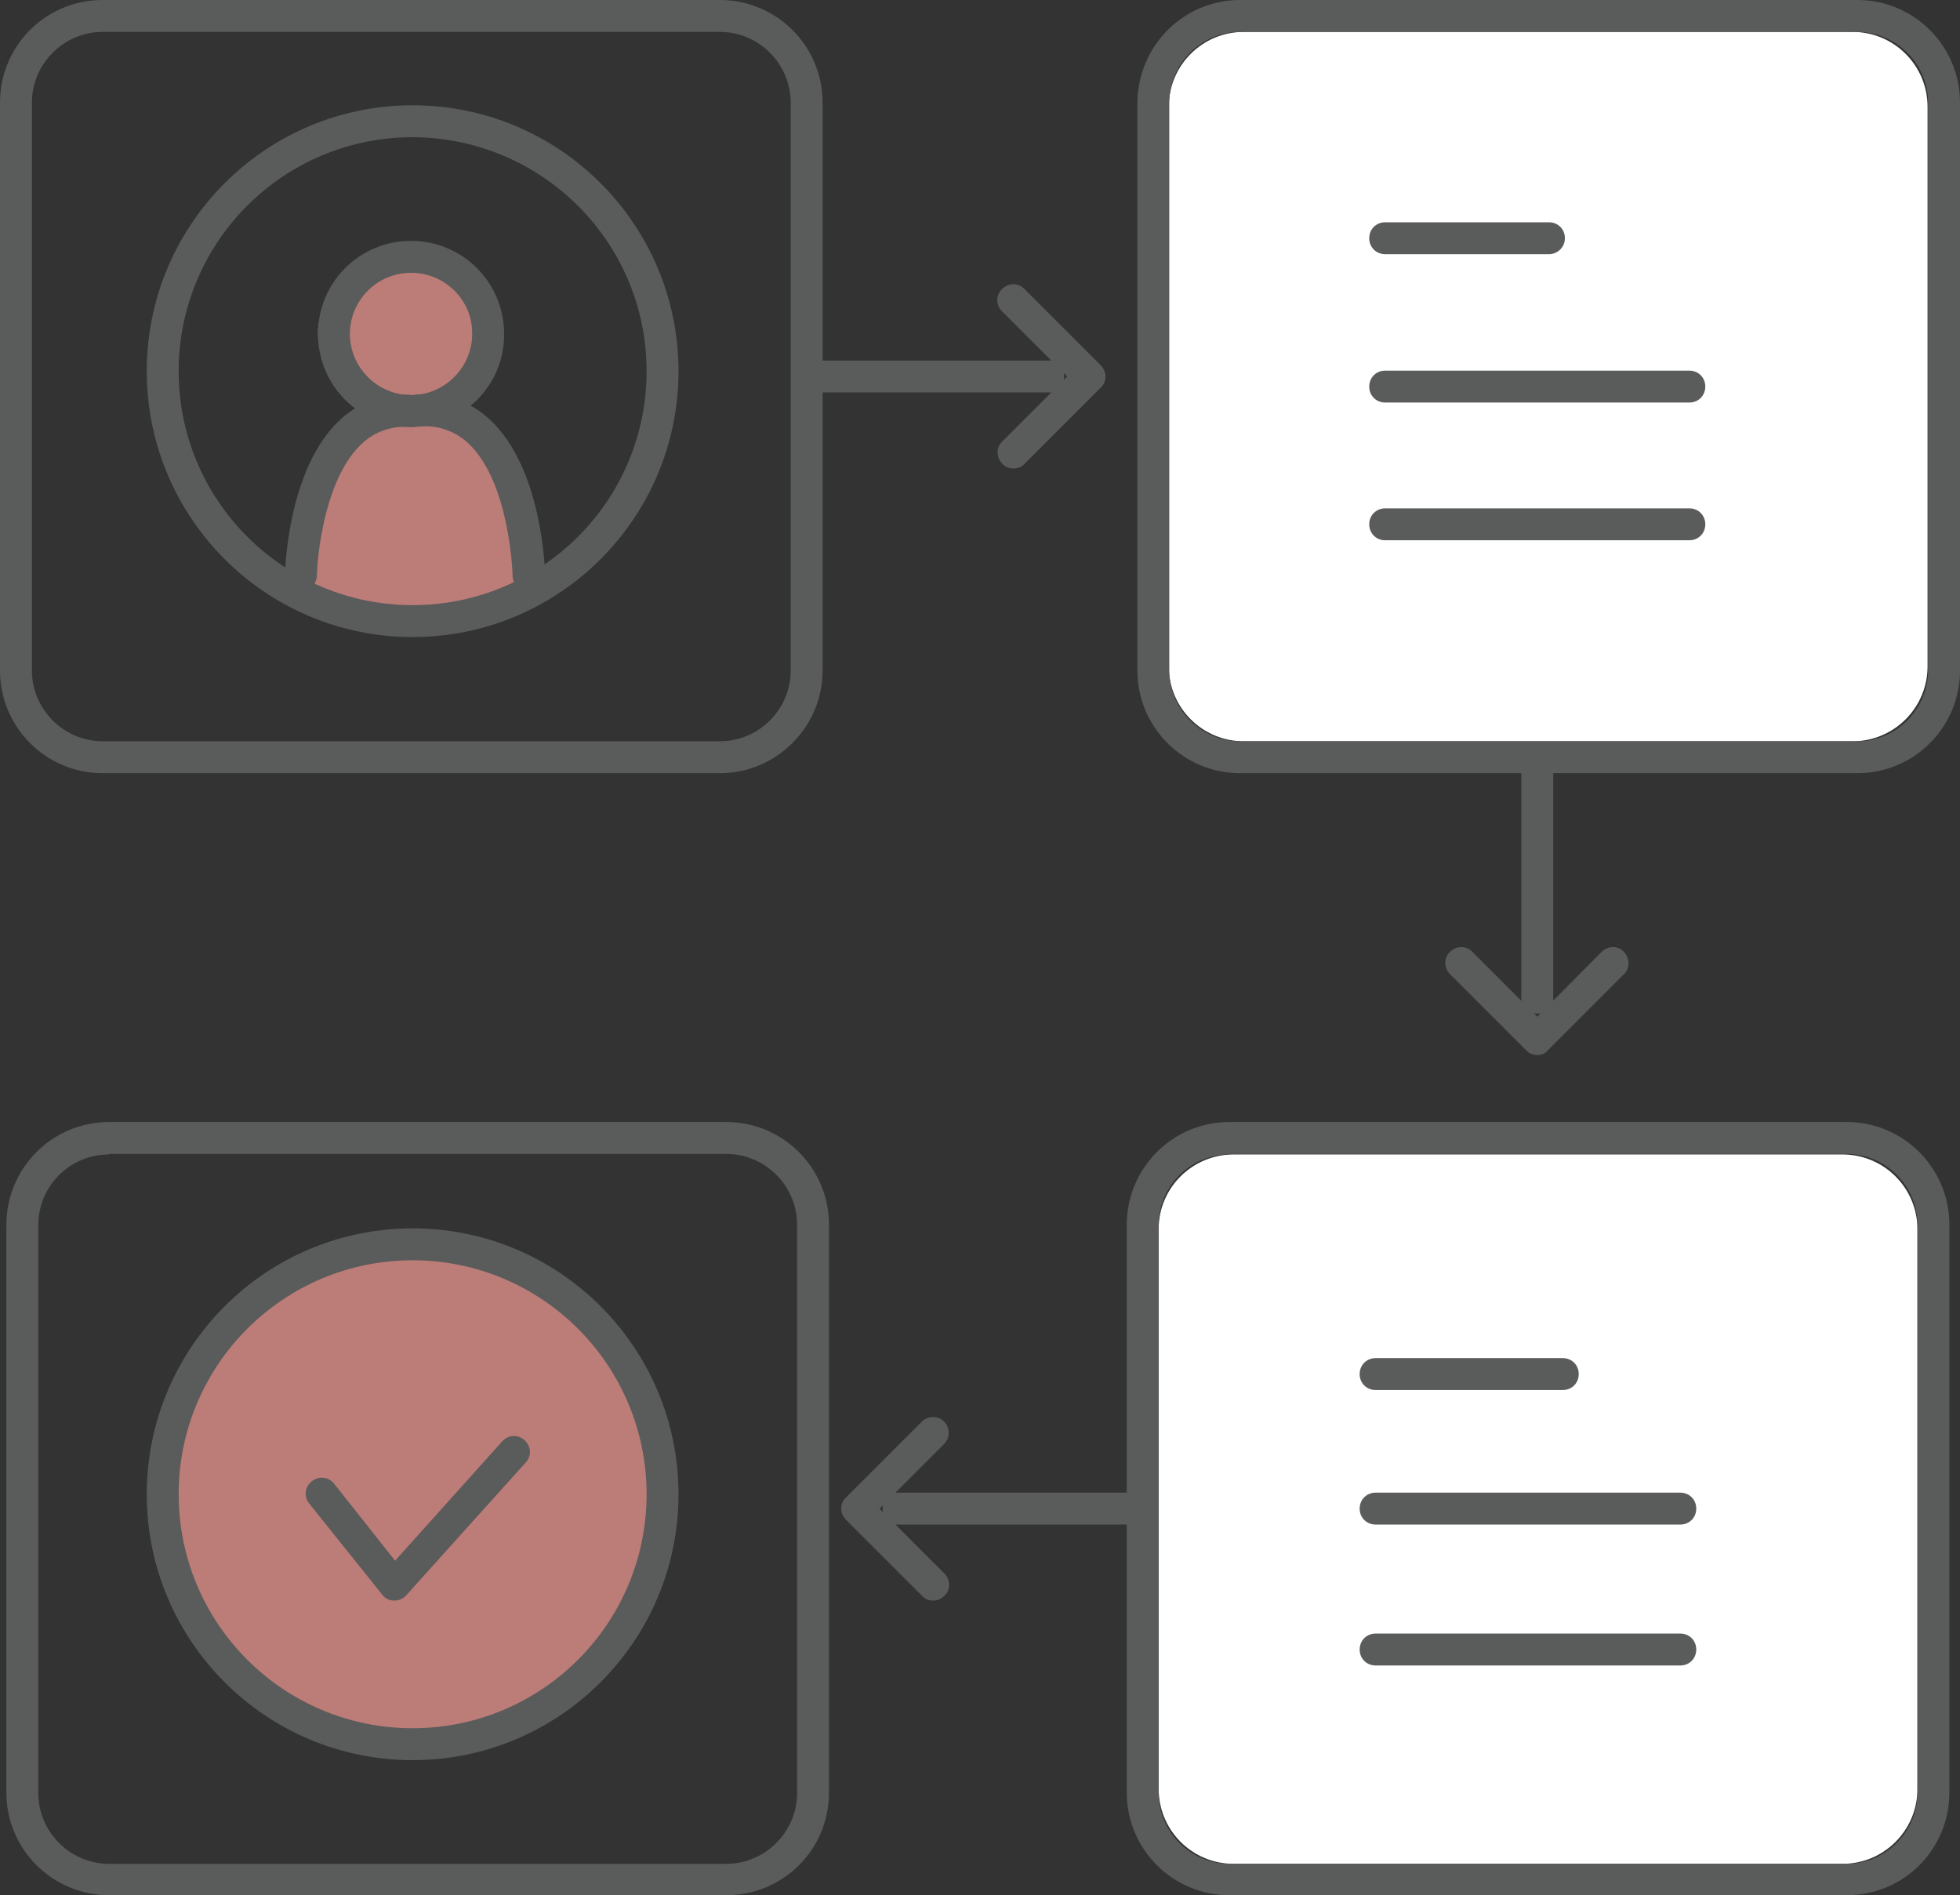
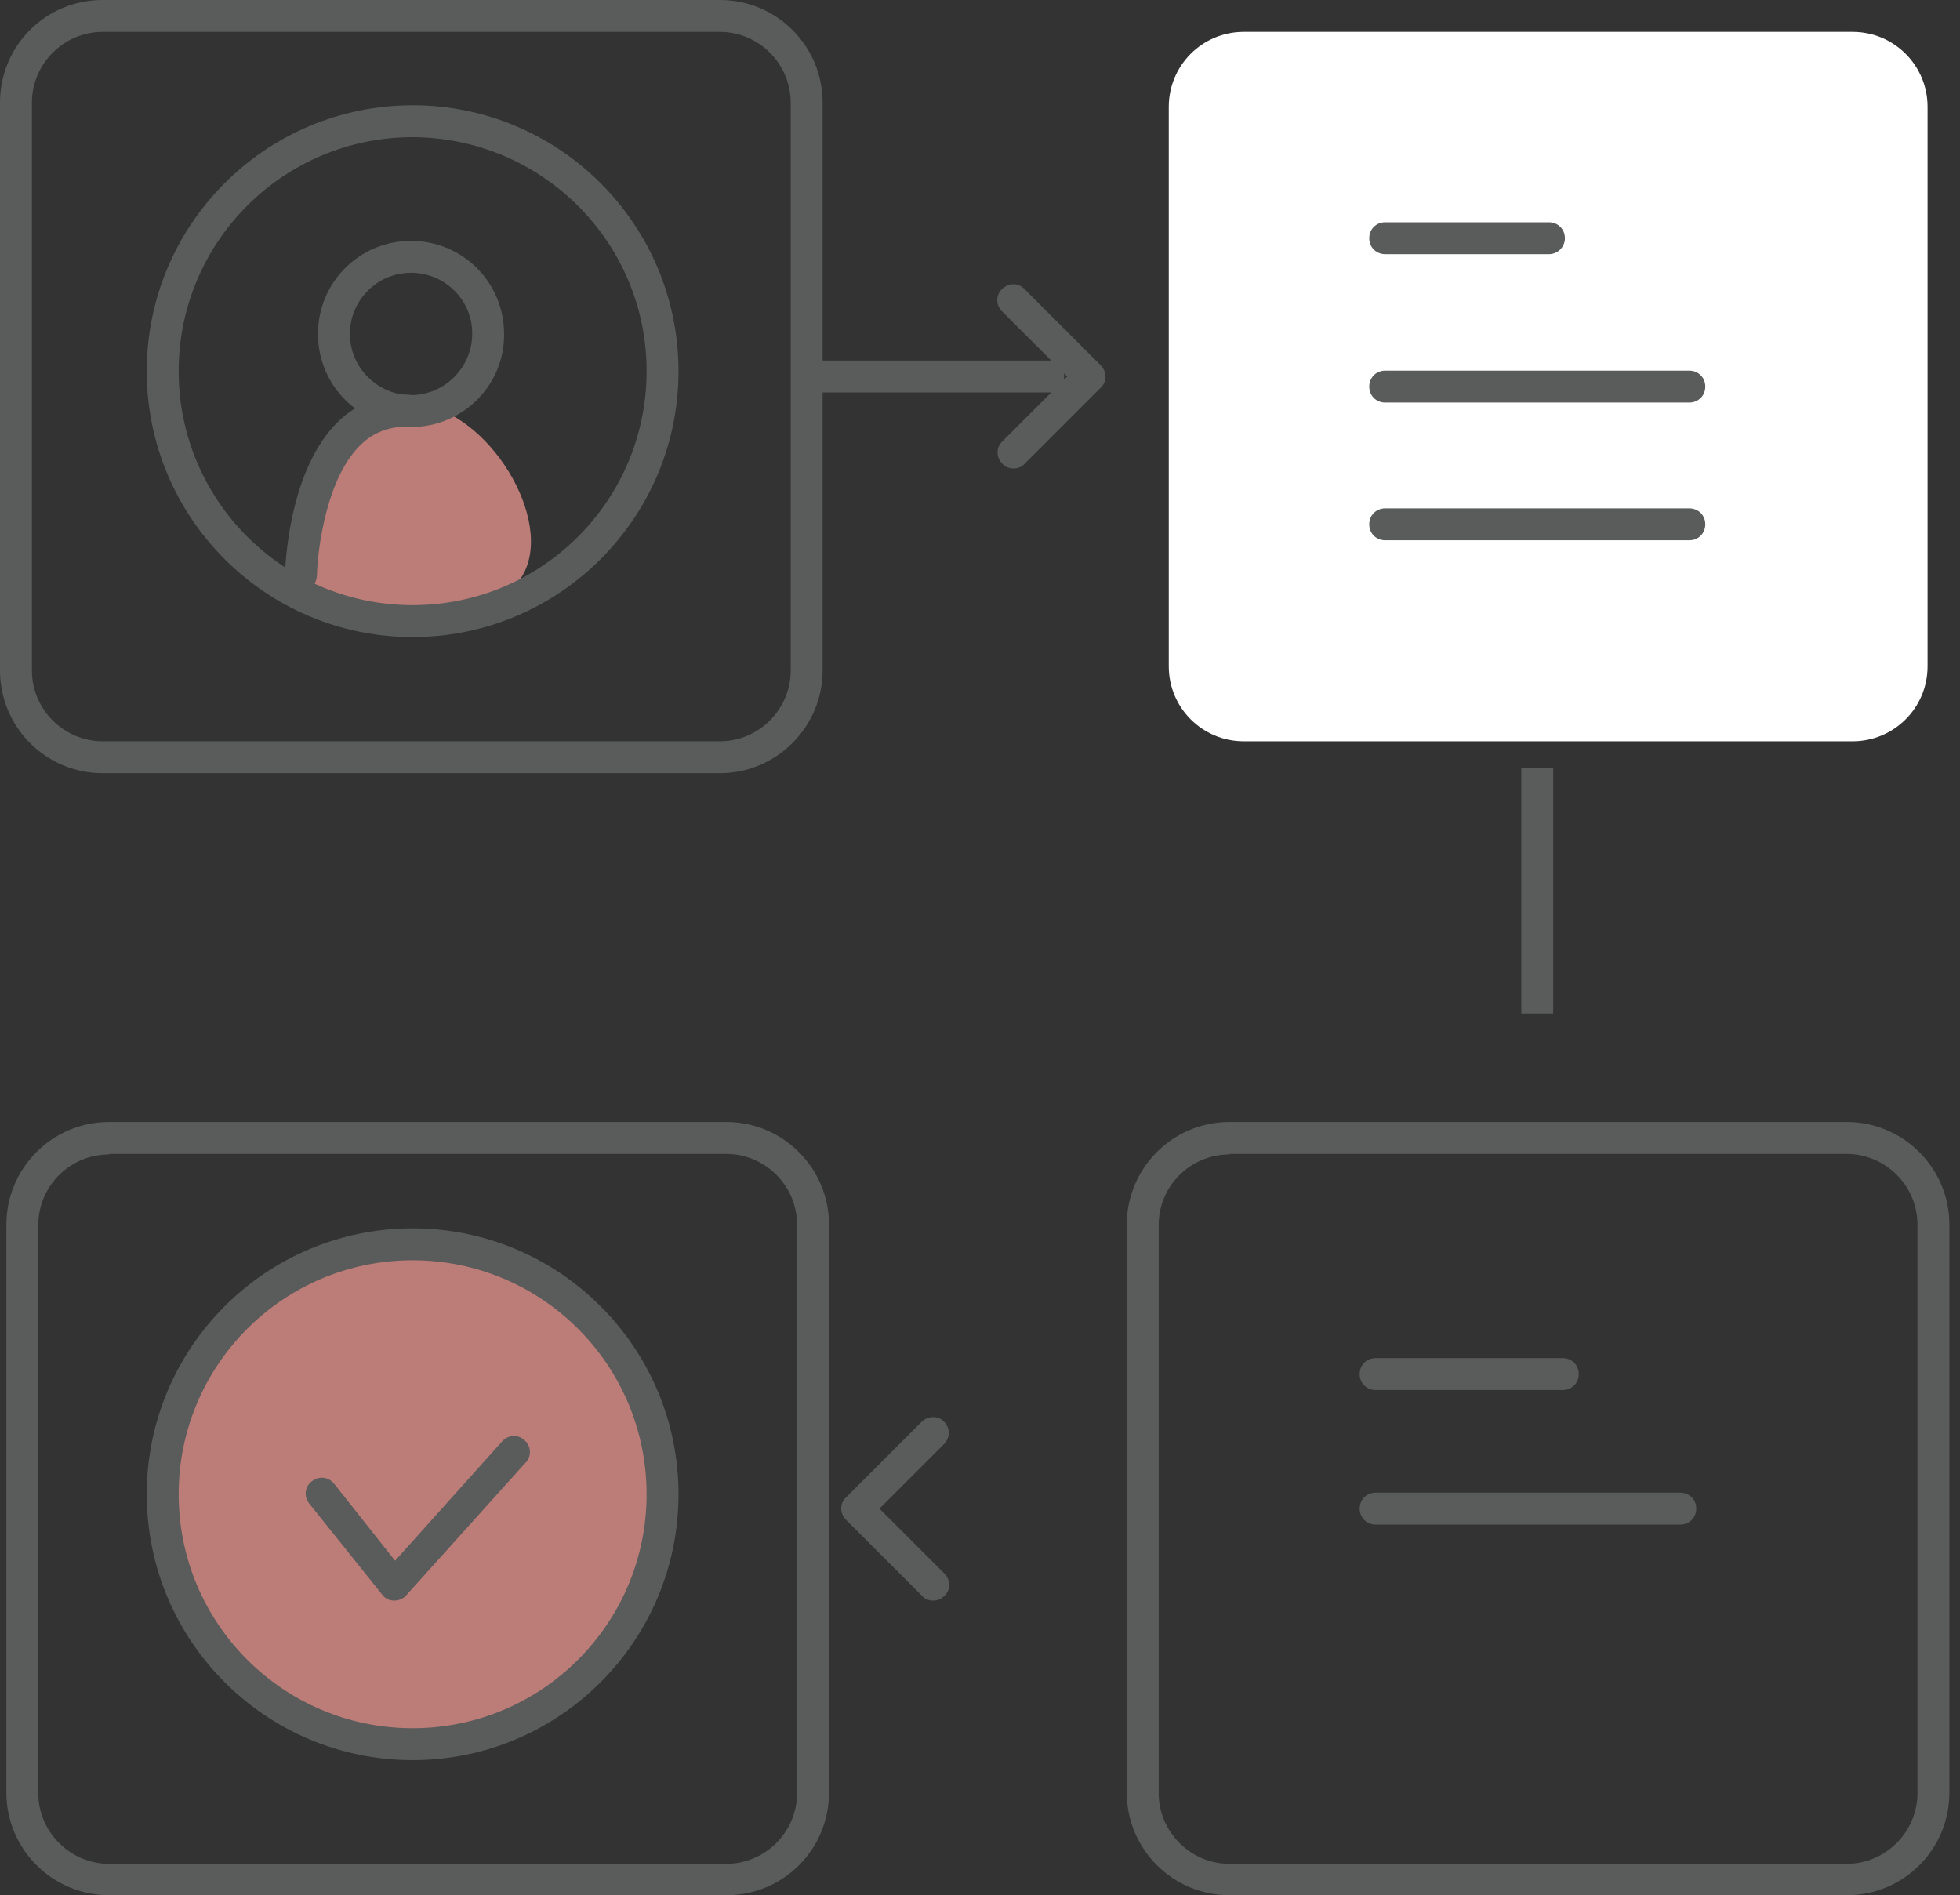
<svg xmlns="http://www.w3.org/2000/svg" version="1.1" id="Layer_1" x="0px" y="0px" viewBox="0 0 368.6 356.4" style="enable-background:new 0 0 368.6 356.4;" xml:space="preserve">
  <rect x="0" y="0" width="368.6" height="356.4" fill="#333333" stroke="none" />
  <style type="text/css">
	.st0{fill:#BC7C77;}
	.st1{fill:#FFFFFF;}
	.st2{fill:#5A5B5B;}
</style>
  <circle class="st0" cx="78.6" cy="281" r="47.2" />
-   <ellipse class="st0" cx="77" cy="62.5" rx="17.2" ry="12.8" />
  <path class="st0" d="M98.7,107.4c-4,8.6-18.5,9.4-21.7,9.5c-3.9,0.2-16.1,0.9-20.4-5.8c-6.4-9.9,5.6-35,20.4-35.2  C90.6,75.8,103.9,96.4,98.7,107.4z" />
  <g id="圖層_2">
    <g id="圖層_1-2">
      <path class="st1" d="M233.9,6h114.5c7.8,0,14.1,6.3,14.1,14.1v105.2c0,7.8-6.3,14.1-14.1,14.1H233.9c-7.8,0-14.1-6.3-14.1-14.1    V20.1C219.8,12.3,226.1,6,233.9,6z" />
-       <path class="st1" d="M232,217.1h114.5c7.8,0,14.1,6.3,14.1,14.1v105.2c0,7.8-6.3,14.1-14.1,14.1H232c-7.8,0-14.1-6.3-14.1-14.1    V231.1C217.9,223.4,224.2,217.1,232,217.1z" />
      <path class="st2" d="M135.4,145.4H19.3C8.6,145.4,0,136.7,0,126.1V19.3C0,8.6,8.6,0,19.3,0h116.1c10.6,0,19.3,8.6,19.3,19.3v106.8    C154.7,136.7,146,145.4,135.4,145.4z M19.3,6C12,6,6,12,6,19.3v106.8c0,7.3,6,13.3,13.3,13.3h116.1c7.3,0,13.3-6,13.3-13.3V19.3    c0-7.3-6-13.3-13.3-13.3C135.4,6,19.3,6,19.3,6z" />
      <path class="st2" d="M153.9,67.8h46.2v6h-46.2V67.8z" />
      <path class="st2" d="M190.6,88.1c-0.8,0-1.6-0.3-2.1-0.9c-1.2-1.2-1.2-3.1,0-4.2l12.2-12.2l-12.2-12.2c-1.2-1.1-1.3-3-0.1-4.2    s3-1.3,4.2-0.1c0.1,0,0.1,0.1,0.1,0.1L207,68.7c1.2,1.2,1.2,3.1,0,4.2l-14.3,14.3C192.2,87.8,191.4,88.1,190.6,88.1z M286.1,144.4    h6v46.2h-6V144.4z" />
-       <path class="st2" d="M289.1,198.4c-0.8,0-1.6-0.3-2.1-0.9l-14.3-14.3c-1.2-1.2-1.2-3.1,0-4.2c1.2-1.2,3.1-1.2,4.2,0l12.2,12.2    l12.1-12.2c1.2-1.2,3.1-1.2,4.2,0s1.2,3.1,0,4.2l-14.3,14.3C290.7,198.1,289.9,198.4,289.1,198.4z M166,280.7h46.2v6H166V280.7z" />
      <path class="st2" d="M175.5,301c-0.8,0-1.6-0.3-2.1-0.9l-14.3-14.3c-1.2-1.2-1.2-3.1,0-4.2l14.3-14.3c1.2-1.1,3.1-1.1,4.2,0.1    c1.1,1.2,1.1,2.9,0,4.1l-12.2,12.2l12.2,12.2c1.2,1.2,1.2,3.1,0,4.2l0,0C177,300.7,176.3,301,175.5,301L175.5,301z M74.2,301    L74.2,301c-1,0-1.8-0.4-2.3-1.1l-13.7-17.1c-1.1-1.3-0.9-3.2,0.4-4.2c1.3-1.1,3.2-0.9,4.2,0.4l0.1,0.1l11.4,14.4l20.1-22.4    c1.1-1.3,3-1.4,4.2-0.3c1.3,1.1,1.4,3,0.3,4.2l-0.1,0.1L76.4,300C75.9,300.6,75,301,74.2,301z M293.9,261.4h-35.2    c-1.7,0-3-1.3-3-3s1.3-3,3-3h35.2c1.7,0,3,1.3,3,3S295.6,261.4,293.9,261.4L293.9,261.4z M316,286.7h-57.3c-1.7,0-3-1.3-3-3    s1.3-3,3-3H316c1.7,0,3,1.3,3,3S317.7,286.7,316,286.7z M291.3,47.8h-30.8c-1.7,0-3-1.3-3-3s1.3-3,3-3h30.8c1.7,0,3,1.3,3,3    S292.9,47.8,291.3,47.8z M317.7,75.7h-57.2c-1.7,0-3-1.3-3-3s1.3-3,3-3h57.2c1.7,0,3,1.3,3,3S319.4,75.7,317.7,75.7z M317.7,101.6    h-57.2c-1.7,0-3-1.3-3-3s1.3-3,3-3h57.2c1.7,0,3,1.3,3,3S319.4,101.6,317.7,101.6z M77.3,80.3c-9.7,0-17.5-7.8-17.5-17.5    s7.8-17.5,17.5-17.5s17.5,7.8,17.5,17.5l0,0C94.9,72.5,87,80.3,77.3,80.3z M77.3,51.3c-6.4,0-11.5,5.2-11.5,11.5    S71,74.3,77.3,74.3s11.5-5.2,11.5-11.5l0,0C88.9,56.5,83.7,51.3,77.3,51.3z" />
      <path class="st2" d="M77.6,119.8c-27.6,0-50-22.4-50-50s22.4-50,50-50s50,22.4,50,50S105.2,119.8,77.6,119.8z M77.6,25.8    c-24.3,0-44,19.7-44,44s19.7,44,44,44s44-19.7,44-44S101.9,25.9,77.6,25.8L77.6,25.8z M77.6,331c-27.6,0-50-22.4-50-50    s22.4-50,50-50s50,22.4,50,50l0,0C127.6,308.6,105.2,331,77.6,331z M77.6,237c-24.3,0-44,19.7-44,44s19.7,44,44,44s44-19.7,44-44    S101.9,237,77.6,237z" />
      <path class="st2" d="M56.6,111.2c-1.7,0-3-1.3-3-3c0,0,0,0,0-0.1c0-0.8,0.5-20.1,10.4-29.2c3.7-3.4,8.6-5.1,13.6-4.6    c1.7,0.1,2.9,1.5,2.8,3.2s-1.5,2.9-3.2,2.8c-3.3-0.3-6.7,0.8-9.1,3.1c-6.7,6.1-8.4,20-8.5,24.9C59.5,109.9,58.2,111.2,56.6,111.2z    " />
-       <path class="st2" d="M99.4,111.2c-1.7,0-3-1.3-3-3c0-0.2-0.5-17.6-8.4-24.9c-2.5-2.3-5.8-3.4-9.1-3.1c-1.7,0.1-3.1-1.1-3.2-2.8    s1.1-3.1,2.8-3.2c5-0.5,10,1.3,13.6,4.7c9.9,9.1,10.4,28.4,10.4,29.2C102.4,109.9,101.1,111.2,99.4,111.2    C99.5,111.3,99.5,111.3,99.4,111.2L99.4,111.2z M316,313.2h-57.3c-1.7,0-3-1.3-3-3s1.3-3,3-3H316c1.7,0,3,1.3,3,3    S317.7,313.2,316,313.2z M349.3,145.4H233.2c-10.6,0-19.3-8.6-19.3-19.3V19.3C214,8.6,222.6,0,233.2,0h116.1    c10.6,0,19.3,8.6,19.3,19.3v106.8C368.6,136.7,360,145.4,349.3,145.4z M233.2,6c-7.3,0-13.3,6-13.3,13.3v106.8    c0,7.3,6,13.3,13.3,13.3h116.1c7.3,0,13.3-6,13.3-13.3V19.3c0-7.3-6-13.3-13.3-13.3C349.3,6,233.2,6,233.2,6z" />
      <path class="st2" d="M347.3,356.4H231.2c-10.6,0-19.3-8.6-19.3-19.3V230.3c0-10.6,8.6-19.3,19.3-19.3h116.1    c10.6,0,19.3,8.6,19.3,19.3v106.8C366.6,347.8,358,356.4,347.3,356.4L347.3,356.4z M231.2,217.1c-7.3,0-13.3,5.9-13.3,13.3v106.8    c0,7.3,6,13.3,13.3,13.3h116.1c7.3,0,13.3-6,13.3-13.3V230.3c0-7.3-6-13.3-13.3-13.3H231.2V217.1z M136.6,356.4H20.5    c-10.6,0-19.3-8.6-19.3-19.3V230.3c0-10.6,8.6-19.3,19.3-19.3h116.1c10.6,0,19.3,8.6,19.3,19.3v106.8    C155.9,347.8,147.3,356.4,136.6,356.4z M20.5,217.1c-7.3,0-13.3,5.9-13.3,13.3v106.8c0,7.3,6,13.3,13.3,13.3h116.1    c7.3,0,13.3-6,13.3-13.3V230.3c0-7.3-6-13.3-13.3-13.3H20.5V217.1z" />
    </g>
  </g>
</svg>